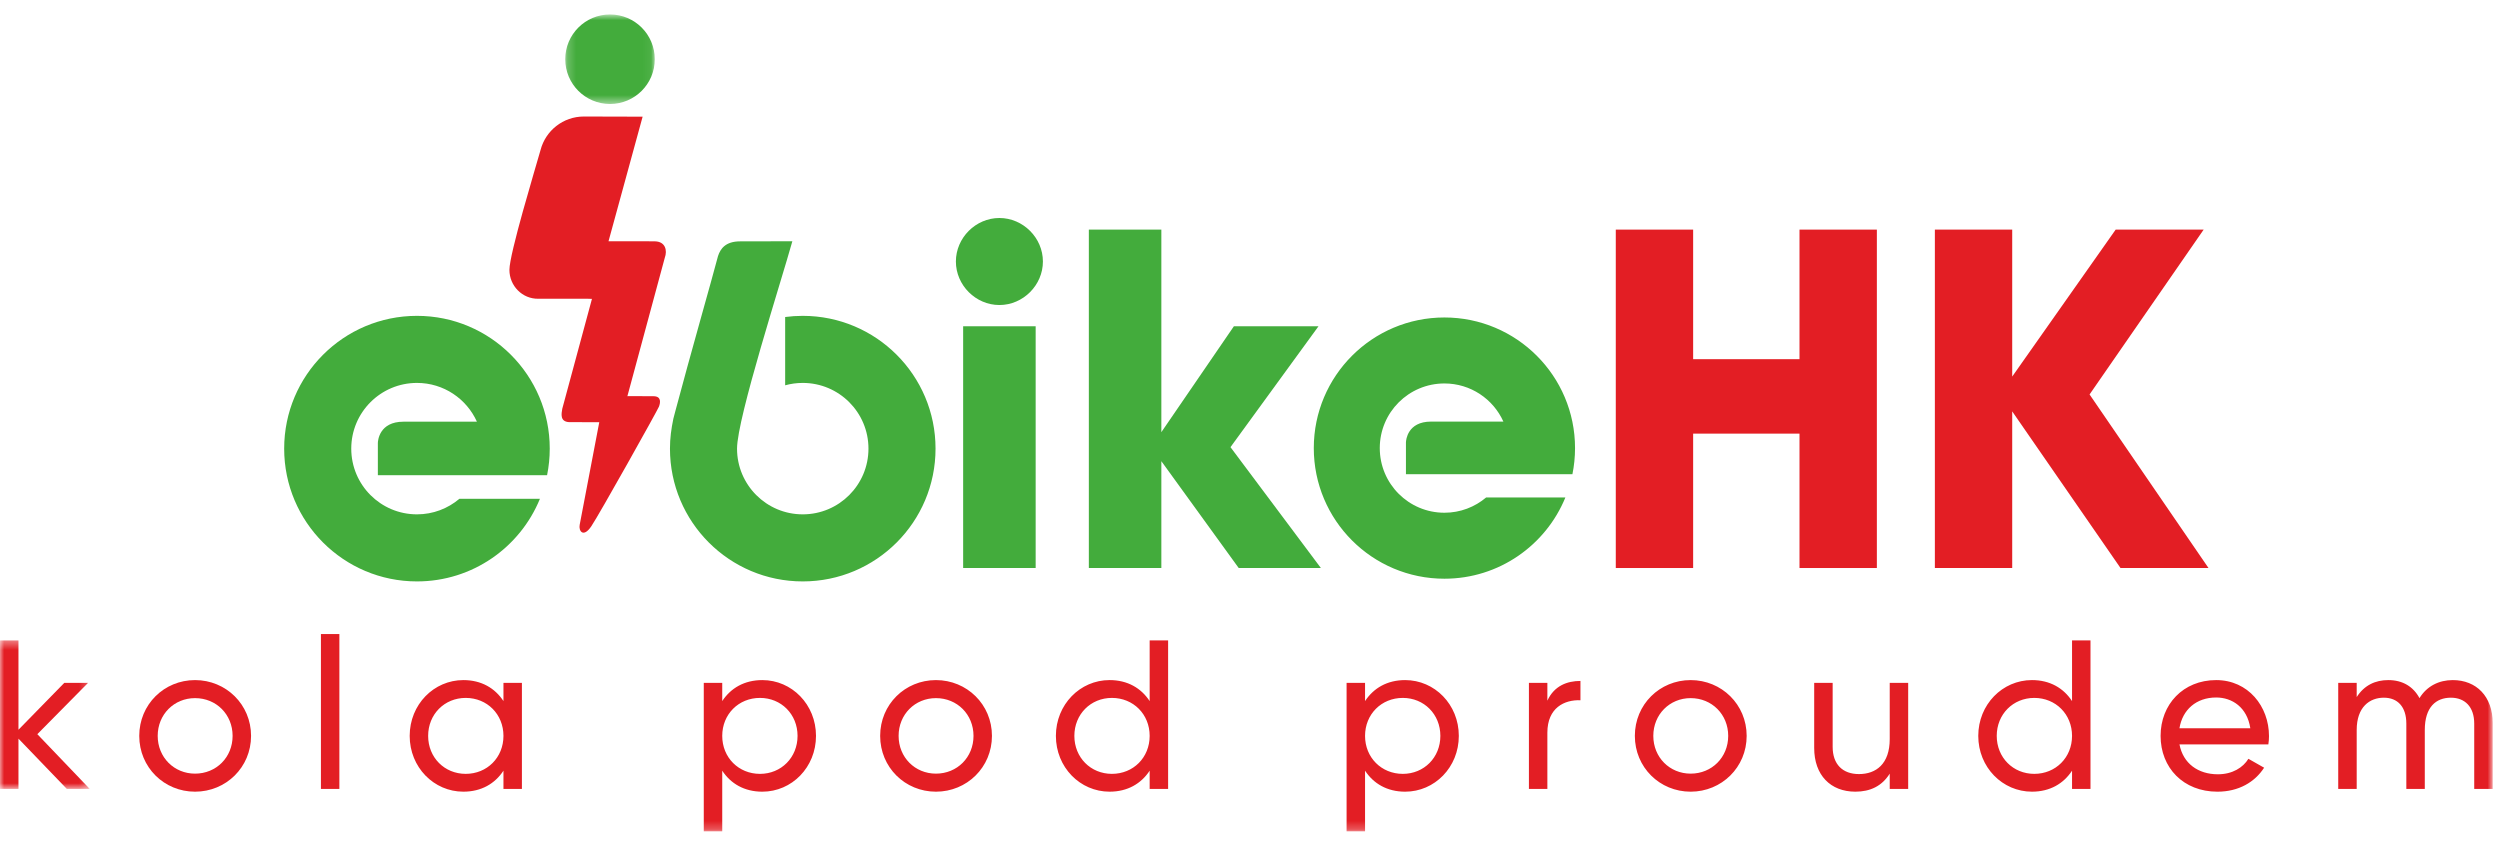
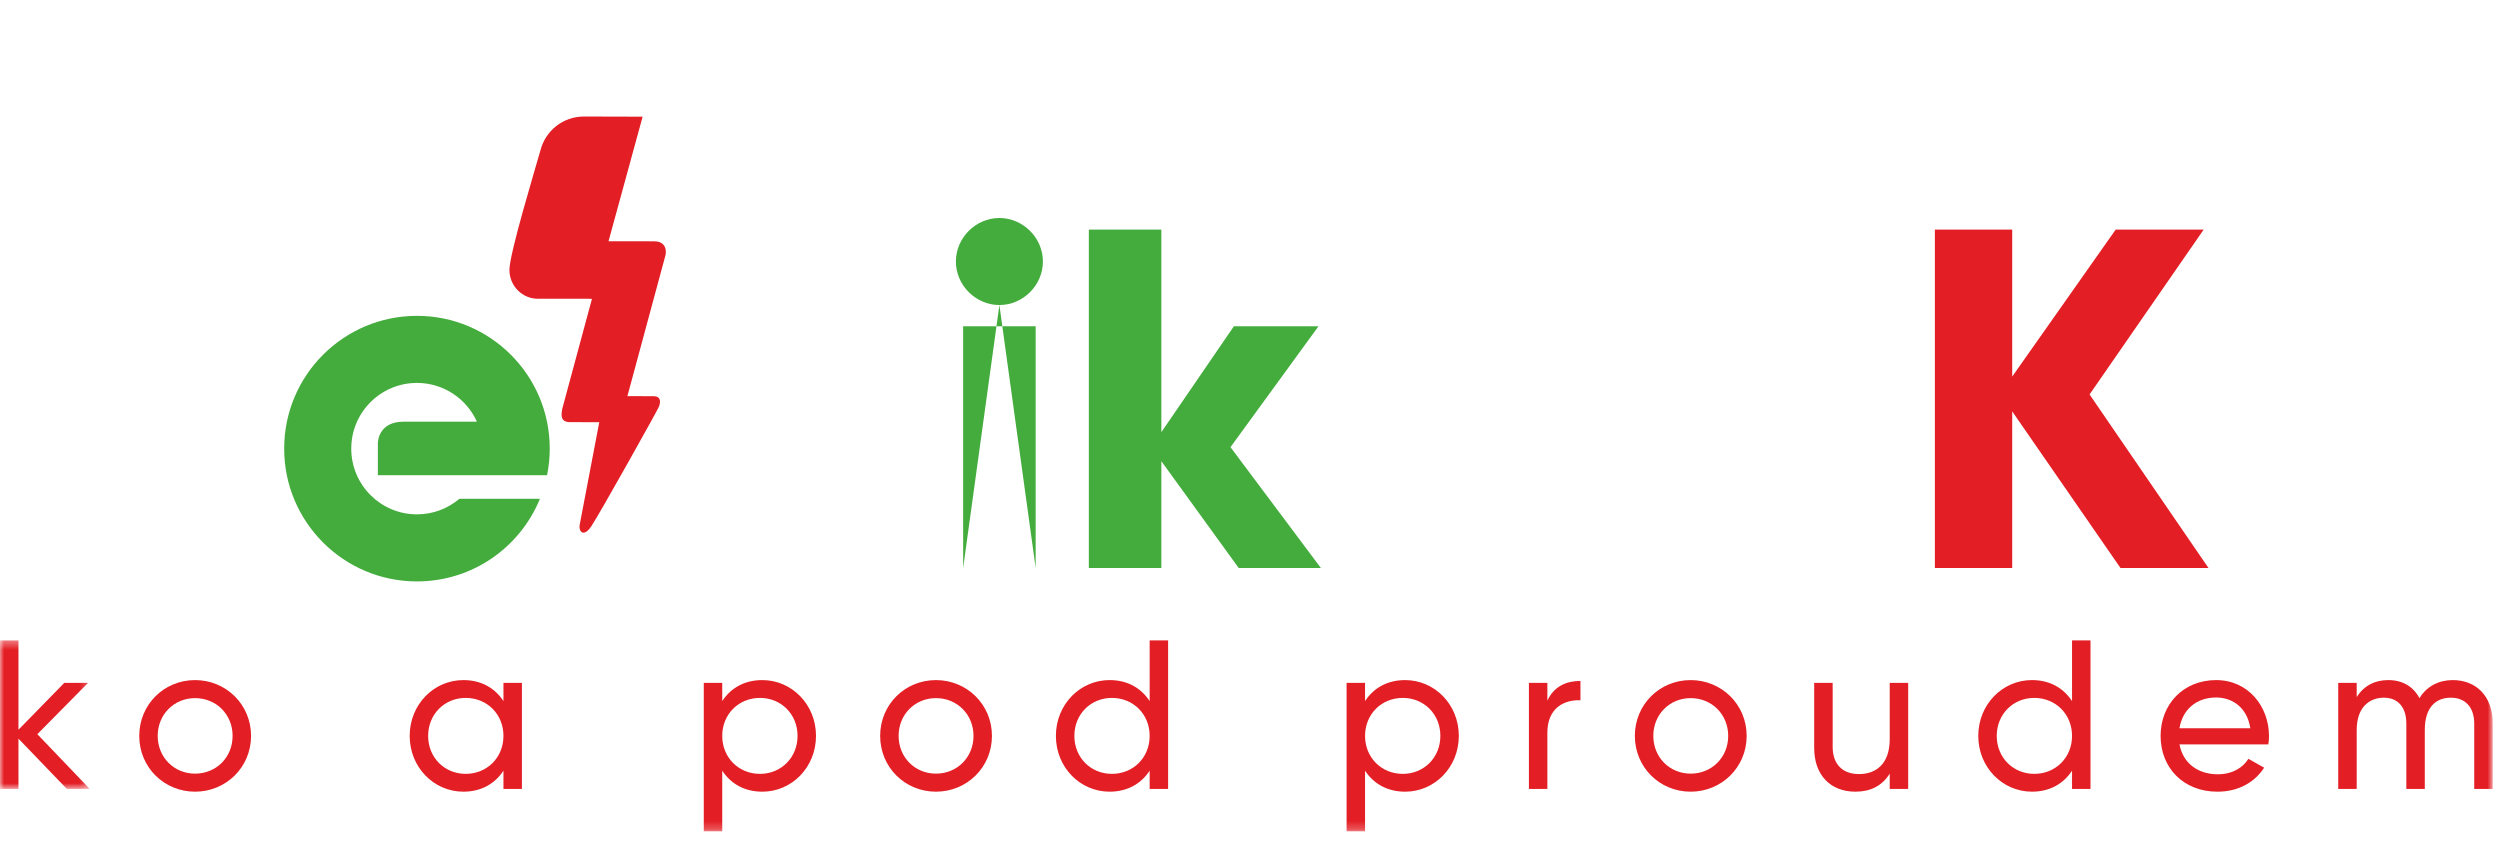
<svg xmlns="http://www.w3.org/2000/svg" xmlns:xlink="http://www.w3.org/1999/xlink" width="300" height="101" viewBox="0 0 300 101">
  <defs>
-     <polygon id="default-a" points=".199 .817 10.944 .817 10.944 11.56 .199 11.56" />
    <polygon id="default-c" points="0 1.366 10.768 1.366 10.768 19.186 0 19.186" />
    <polygon id="default-e" points="0 99.762 299.121 99.762 299.121 1.735 0 1.735" />
  </defs>
  <g fill="none" fill-rule="evenodd">
-     <path fill="#43AC3C" d="M119.928,36.603 C122.77,36.603 125.149,34.224 125.149,31.381 C125.149,28.539 122.77,26.16 119.928,26.16 C117.086,26.16 114.707,28.539 114.707,31.381 C114.707,34.224 117.086,36.603 119.928,36.603 L119.928,36.603 Z M115.577,68.162 L124.279,68.162 L124.279,39.155 L115.577,39.155 L115.577,68.162 Z" />
+     <path fill="#43AC3C" d="M119.928,36.603 C122.77,36.603 125.149,34.224 125.149,31.381 C125.149,28.539 122.77,26.16 119.928,26.16 C117.086,26.16 114.707,28.539 114.707,31.381 C114.707,34.224 117.086,36.603 119.928,36.603 L119.928,36.603 Z L124.279,68.162 L124.279,39.155 L115.577,39.155 L115.577,68.162 Z" />
    <polygon fill="#43AC3C" points="158.507 68.162 147.658 53.658 158.217 39.155 148.064 39.155 139.362 51.859 139.362 27.552 130.661 27.552 130.661 68.162 139.362 68.162 139.362 55.342 148.645 68.162" />
-     <polygon fill="#E31E24" points="215.94 27.553 215.94 43.101 203.177 43.101 203.177 27.553 193.894 27.553 193.894 68.162 203.177 68.162 203.177 52.035 215.94 52.035 215.94 68.162 225.223 68.162 225.223 27.553" />
    <polygon fill="#E31E24" points="265.019 68.162 250.748 47.335 264.44 27.552 253.881 27.552 241.465 45.188 241.465 27.552 232.184 27.552 232.184 68.162 241.465 68.162 241.465 49.366 254.461 68.162" />
-     <path fill="#43AC3C" d="M184.793 56.907L180.427 56.907 168.713 56.907 168.713 53.109 168.713 53.107 168.713 53.086C168.722 52.84 168.878 50.591 171.732 50.591L180.406 50.591C179.192 47.893 176.48 46.015 173.329 46.015 169.044 46.015 165.573 49.486 165.573 53.771 165.573 58.056 169.044 61.528 173.329 61.528 175.237 61.528 176.983 60.839 178.334 59.698L187.844 59.698C185.506 65.416 179.889 69.446 173.329 69.446 164.673 69.446 157.655 62.428 157.655 53.771 157.655 45.115 164.673 38.097 173.329 38.097 181.986 38.097 189.004 45.115 189.004 53.771 189.004 54.845 188.895 55.894 188.69 56.907L184.793 56.907zM96.329 37.902C105.13 37.902 112.264 45.036 112.264 53.835 112.264 62.636 105.13 69.77 96.329 69.77 87.528 69.77 80.396 62.636 80.396 53.835 80.396 52.575 80.55 51.47 80.802 50.246 80.875 49.927 80.96 49.609 81.052 49.295 82.806 42.683 85.487 33.321 86.162 30.727 86.448 29.853 87.058 28.963 88.813 28.963L95.082 28.951C93.768 33.683 88.444 50.175 88.444 53.835 88.444 58.191 91.975 61.722 96.329 61.722 100.685 61.722 104.216 58.191 104.216 53.835 104.216 49.481 100.685 45.95 96.329 45.95 95.597 45.95 94.89 46.051 94.219 46.236L94.219 38.041C94.909 37.949 95.613 37.902 96.329 37.902" />
    <path fill="#E31E24" d="M64.685,35.849 C67.671,35.854 71.046,35.828 71.035,35.866 L67.473,49.049 C67.371,49.65 67.166,50.602 68.309,50.658 C68.928,50.658 71.913,50.663 71.913,50.663 L69.563,62.972 C69.412,63.7 69.986,64.59 70.952,63.161 C71.916,61.734 78.905,49.236 79.074,48.797 C79.244,48.358 79.402,47.556 78.433,47.547 C77.463,47.54 75.275,47.53 75.287,47.54 L79.773,30.938 C80.106,30.034 79.837,28.99 78.601,28.962 C77.365,28.933 73.017,28.969 73.021,28.954 C74.403,23.973 75.738,18.978 77.115,14.001 C74.765,14.001 72.414,13.982 70.066,13.982 C67.57,13.982 65.472,15.683 64.869,17.989 C64.184,20.408 61.13,30.45 61.13,32.387 C61.13,34.3 62.68,35.88 64.591,35.85 L64.685,35.849 Z" />
    <g transform="translate(67.63 .918)">
      <mask id="default-b" fill="#fff">
        <use xlink:href="#default-a" />
      </mask>
      <path fill="#43AC3C" d="M5.572,0.816 C8.539,0.816 10.944,3.221 10.944,6.188 C10.944,9.155 8.539,11.56 5.572,11.56 C2.604,11.56 0.199,9.155 0.199,6.188 C0.199,3.221 2.604,0.816 5.572,0.816" mask="url(#default-b)" />
    </g>
    <path fill="#43AC3C" d="M61.689,57.023 L57.251,57.023 L45.343,57.023 L45.343,53.161 L45.343,53.138 C45.352,52.888 45.51,50.603 48.413,50.603 L57.229,50.603 C55.994,47.86 53.239,45.95 50.036,45.95 C45.68,45.95 42.151,49.481 42.151,53.835 C42.151,58.191 45.68,61.722 50.036,61.722 C51.974,61.722 53.748,61.021 55.124,59.86 L64.789,59.86 C62.414,65.674 56.703,69.77 50.036,69.77 C41.235,69.77 34.101,62.636 34.101,53.835 C34.101,45.036 41.235,37.902 50.036,37.902 C58.835,37.902 65.969,45.036 65.969,53.835 C65.969,54.928 65.858,55.992 65.65,57.023 L61.689,57.023 Z" />
    <g transform="translate(0 75.485)">
      <mask id="default-d" fill="#fff">
        <use xlink:href="#default-c" />
      </mask>
      <polygon fill="#E31E24" points="10.768 19.186 4.481 12.617 10.566 6.458 7.715 6.458 2.216 12.083 2.216 1.366 0 1.366 0 19.186 2.216 19.186 2.216 13.153 8.02 19.186" mask="url(#default-d)" />
    </g>
    <path fill="#E31E24" d="M23.405,95.002 C27.122,95.002 30.127,92.074 30.127,88.306 C30.127,84.538 27.122,81.611 23.405,81.611 C19.689,81.611 16.71,84.538 16.71,88.306 C16.71,92.074 19.689,95.002 23.405,95.002 M23.405,92.837 C20.886,92.837 18.924,90.878 18.924,88.306 C18.924,85.734 20.886,83.775 23.405,83.775 C25.951,83.775 27.912,85.734 27.912,88.306 C27.912,90.878 25.951,92.837 23.405,92.837" />
    <mask id="default-f" fill="#fff">
      <use xlink:href="#default-e" />
    </mask>
-     <polygon fill="#E31E24" points="38.511 94.671 40.725 94.671 40.725 76.086 38.511 76.086" mask="url(#default-f)" />
    <path fill="#E31E24" d="M60.415 81.942L60.415 84.13C59.397 82.578 57.767 81.611 55.603 81.611 52.065 81.611 49.162 84.538 49.162 88.306 49.162 92.074 52.065 95.001 55.603 95.001 57.767 95.001 59.397 94.034 60.415 92.482L60.415 94.67 62.629 94.67 62.629 81.942 60.415 81.942zM55.884 92.863C53.338 92.863 51.378 90.902 51.378 88.306 51.378 85.71 53.338 83.749 55.884 83.749 58.455 83.749 60.415 85.71 60.415 88.306 60.415 90.902 58.455 92.863 55.884 92.863L55.884 92.863zM91.48 81.611C89.316 81.611 87.685 82.579 86.668 84.131L86.668 81.942 84.453 81.942 84.453 99.762 86.668 99.762 86.668 92.482C87.685 94.034 89.316 95.002 91.48 95.002 95.019 95.002 97.92 92.075 97.92 88.306 97.92 84.538 95.019 81.611 91.48 81.611M91.199 92.864C88.629 92.864 86.668 90.902 86.668 88.306 86.668 85.71 88.629 83.749 91.199 83.749 93.746 83.749 95.706 85.71 95.706 88.306 95.706 90.902 93.746 92.864 91.199 92.864M112.314 95.002C116.03 95.002 119.034 92.074 119.034 88.306 119.034 84.538 116.03 81.611 112.314 81.611 108.596 81.611 105.619 84.538 105.619 88.306 105.619 92.074 108.596 95.002 112.314 95.002M112.314 92.837C109.794 92.837 107.833 90.878 107.833 88.306 107.833 85.734 109.794 83.775 112.314 83.775 114.86 83.775 116.821 85.734 116.821 88.306 116.821 90.878 114.86 92.837 112.314 92.837M137.959 76.85L137.959 84.132C136.942 82.578 135.311 81.61 133.147 81.61 129.61 81.61 126.707 84.539 126.707 88.306 126.707 92.074 129.61 95.001 133.147 95.001 135.311 95.001 136.942 94.034 137.959 92.482L137.959 94.67 140.174 94.67 140.174 76.85 137.959 76.85zM133.428 92.863C130.883 92.863 128.923 90.903 128.923 88.306 128.923 85.71 130.883 83.749 133.428 83.749 136 83.749 137.959 85.71 137.959 88.306 137.959 90.903 136 92.863 133.428 92.863L133.428 92.863zM168.618 81.611C166.454 81.611 164.824 82.579 163.806 84.131L163.806 81.942 161.591 81.942 161.591 99.762 163.806 99.762 163.806 92.482C164.824 94.034 166.454 95.002 168.618 95.002 172.157 95.002 175.058 92.075 175.058 88.306 175.058 84.538 172.157 81.611 168.618 81.611M168.337 92.864C165.767 92.864 163.806 90.902 163.806 88.306 163.806 85.71 165.767 83.749 168.337 83.749 170.883 83.749 172.844 85.71 172.844 88.306 172.844 90.902 170.883 92.864 168.337 92.864M185.684 84.08L185.684 81.942 183.47 81.942 183.47 94.67 185.684 94.67 185.684 87.924C185.684 84.921 187.746 83.953 189.655 84.03L189.655 81.713C188.051 81.713 186.499 82.299 185.684 84.08M202.878 95.002C206.594 95.002 209.599 92.074 209.599 88.306 209.599 84.538 206.594 81.611 202.878 81.611 199.16 81.611 196.182 84.538 196.182 88.306 196.182 92.074 199.16 95.002 202.878 95.002M202.878 92.837C200.358 92.837 198.397 90.878 198.397 88.306 198.397 85.734 200.358 83.775 202.878 83.775 205.424 83.775 207.385 85.734 207.385 88.306 207.385 90.878 205.424 92.837 202.878 92.837M226.767 81.942L226.767 88.687C226.767 91.693 225.113 92.889 223.075 92.889 221.116 92.889 219.919 91.717 219.919 89.631L219.919 81.942 217.703 81.942 217.703 89.757C217.703 93.016 219.664 95.001 222.643 95.001 224.424 95.001 225.825 94.339 226.767 92.837L226.767 94.67 228.982 94.67 228.982 81.942 226.767 81.942zM248.645 76.85L248.645 84.132C247.627 82.578 245.997 81.61 243.834 81.61 240.295 81.61 237.392 84.539 237.392 88.306 237.392 92.074 240.295 95.001 243.834 95.001 245.997 95.001 247.627 94.034 248.645 92.482L248.645 94.67 250.859 94.67 250.859 76.85 248.645 76.85zM244.113 92.863C241.568 92.863 239.608 90.903 239.608 88.306 239.608 85.71 241.568 83.749 244.113 83.749 246.685 83.749 248.645 85.71 248.645 88.306 248.645 90.903 246.685 92.863 244.113 92.863L244.113 92.863zM261.536 89.324L272.202 89.324C272.254 88.993 272.279 88.662 272.279 88.331 272.279 84.767 269.785 81.611 265.94 81.611 261.969 81.611 259.271 84.538 259.271 88.306 259.271 92.125 261.995 95.002 266.093 95.002 268.639 95.002 270.574 93.856 271.694 92.125L269.809 91.055C269.173 92.099 267.9 92.914 266.143 92.914 263.776 92.914 261.969 91.615 261.536 89.324M265.94 83.699C267.85 83.699 269.657 84.869 270.038 87.389L261.536 87.389C261.893 85.175 263.547 83.699 265.94 83.699M294.335 81.611C292.681 81.611 291.23 82.324 290.338 83.775 289.6 82.4 288.327 81.611 286.596 81.611 285.042 81.611 283.719 82.221 282.804 83.647L282.804 81.942 280.587 81.942 280.587 94.67 282.804 94.67 282.804 87.594C282.804 84.843 284.356 83.723 286.062 83.723 287.716 83.723 288.76 84.819 288.76 86.831L288.76 94.67 290.975 94.67 290.975 87.594C290.975 84.843 292.324 83.723 294.106 83.723 295.787 83.723 296.907 84.819 296.907 86.831L296.907 94.67 299.122 94.67 299.122 86.753C299.122 83.572 297.16 81.611 294.335 81.611" mask="url(#default-f)" />
  </g>
</svg>